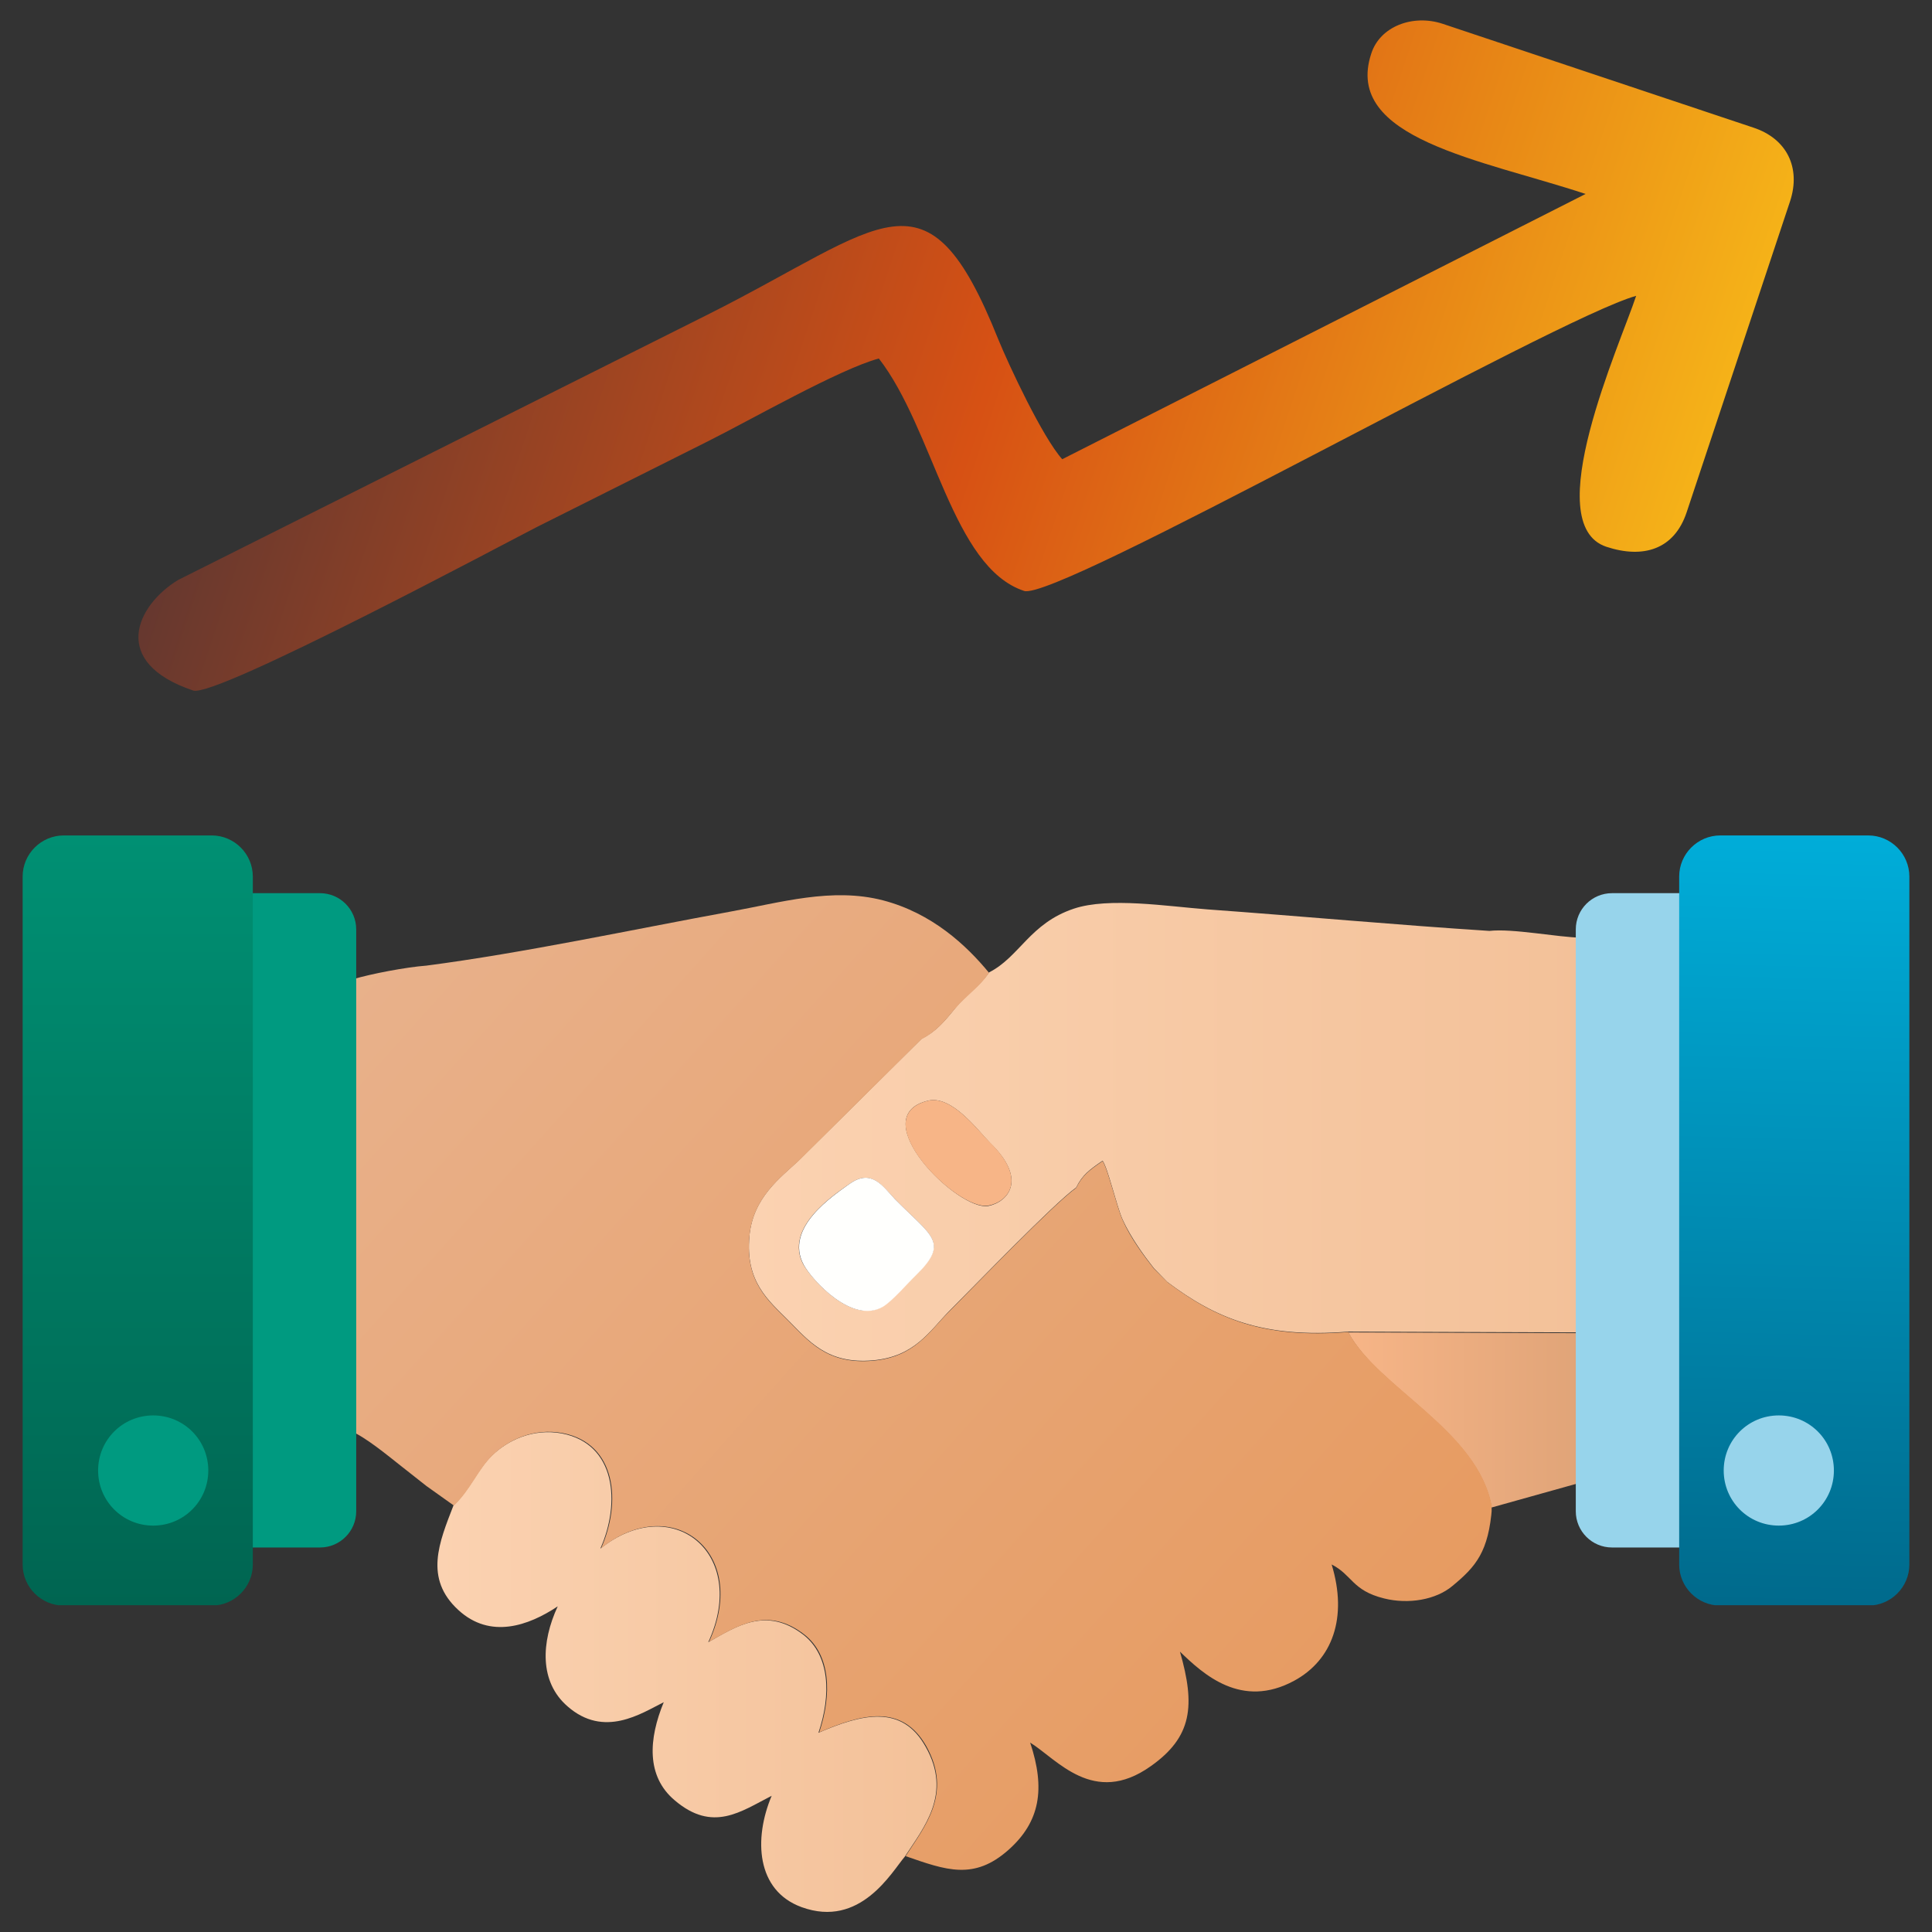
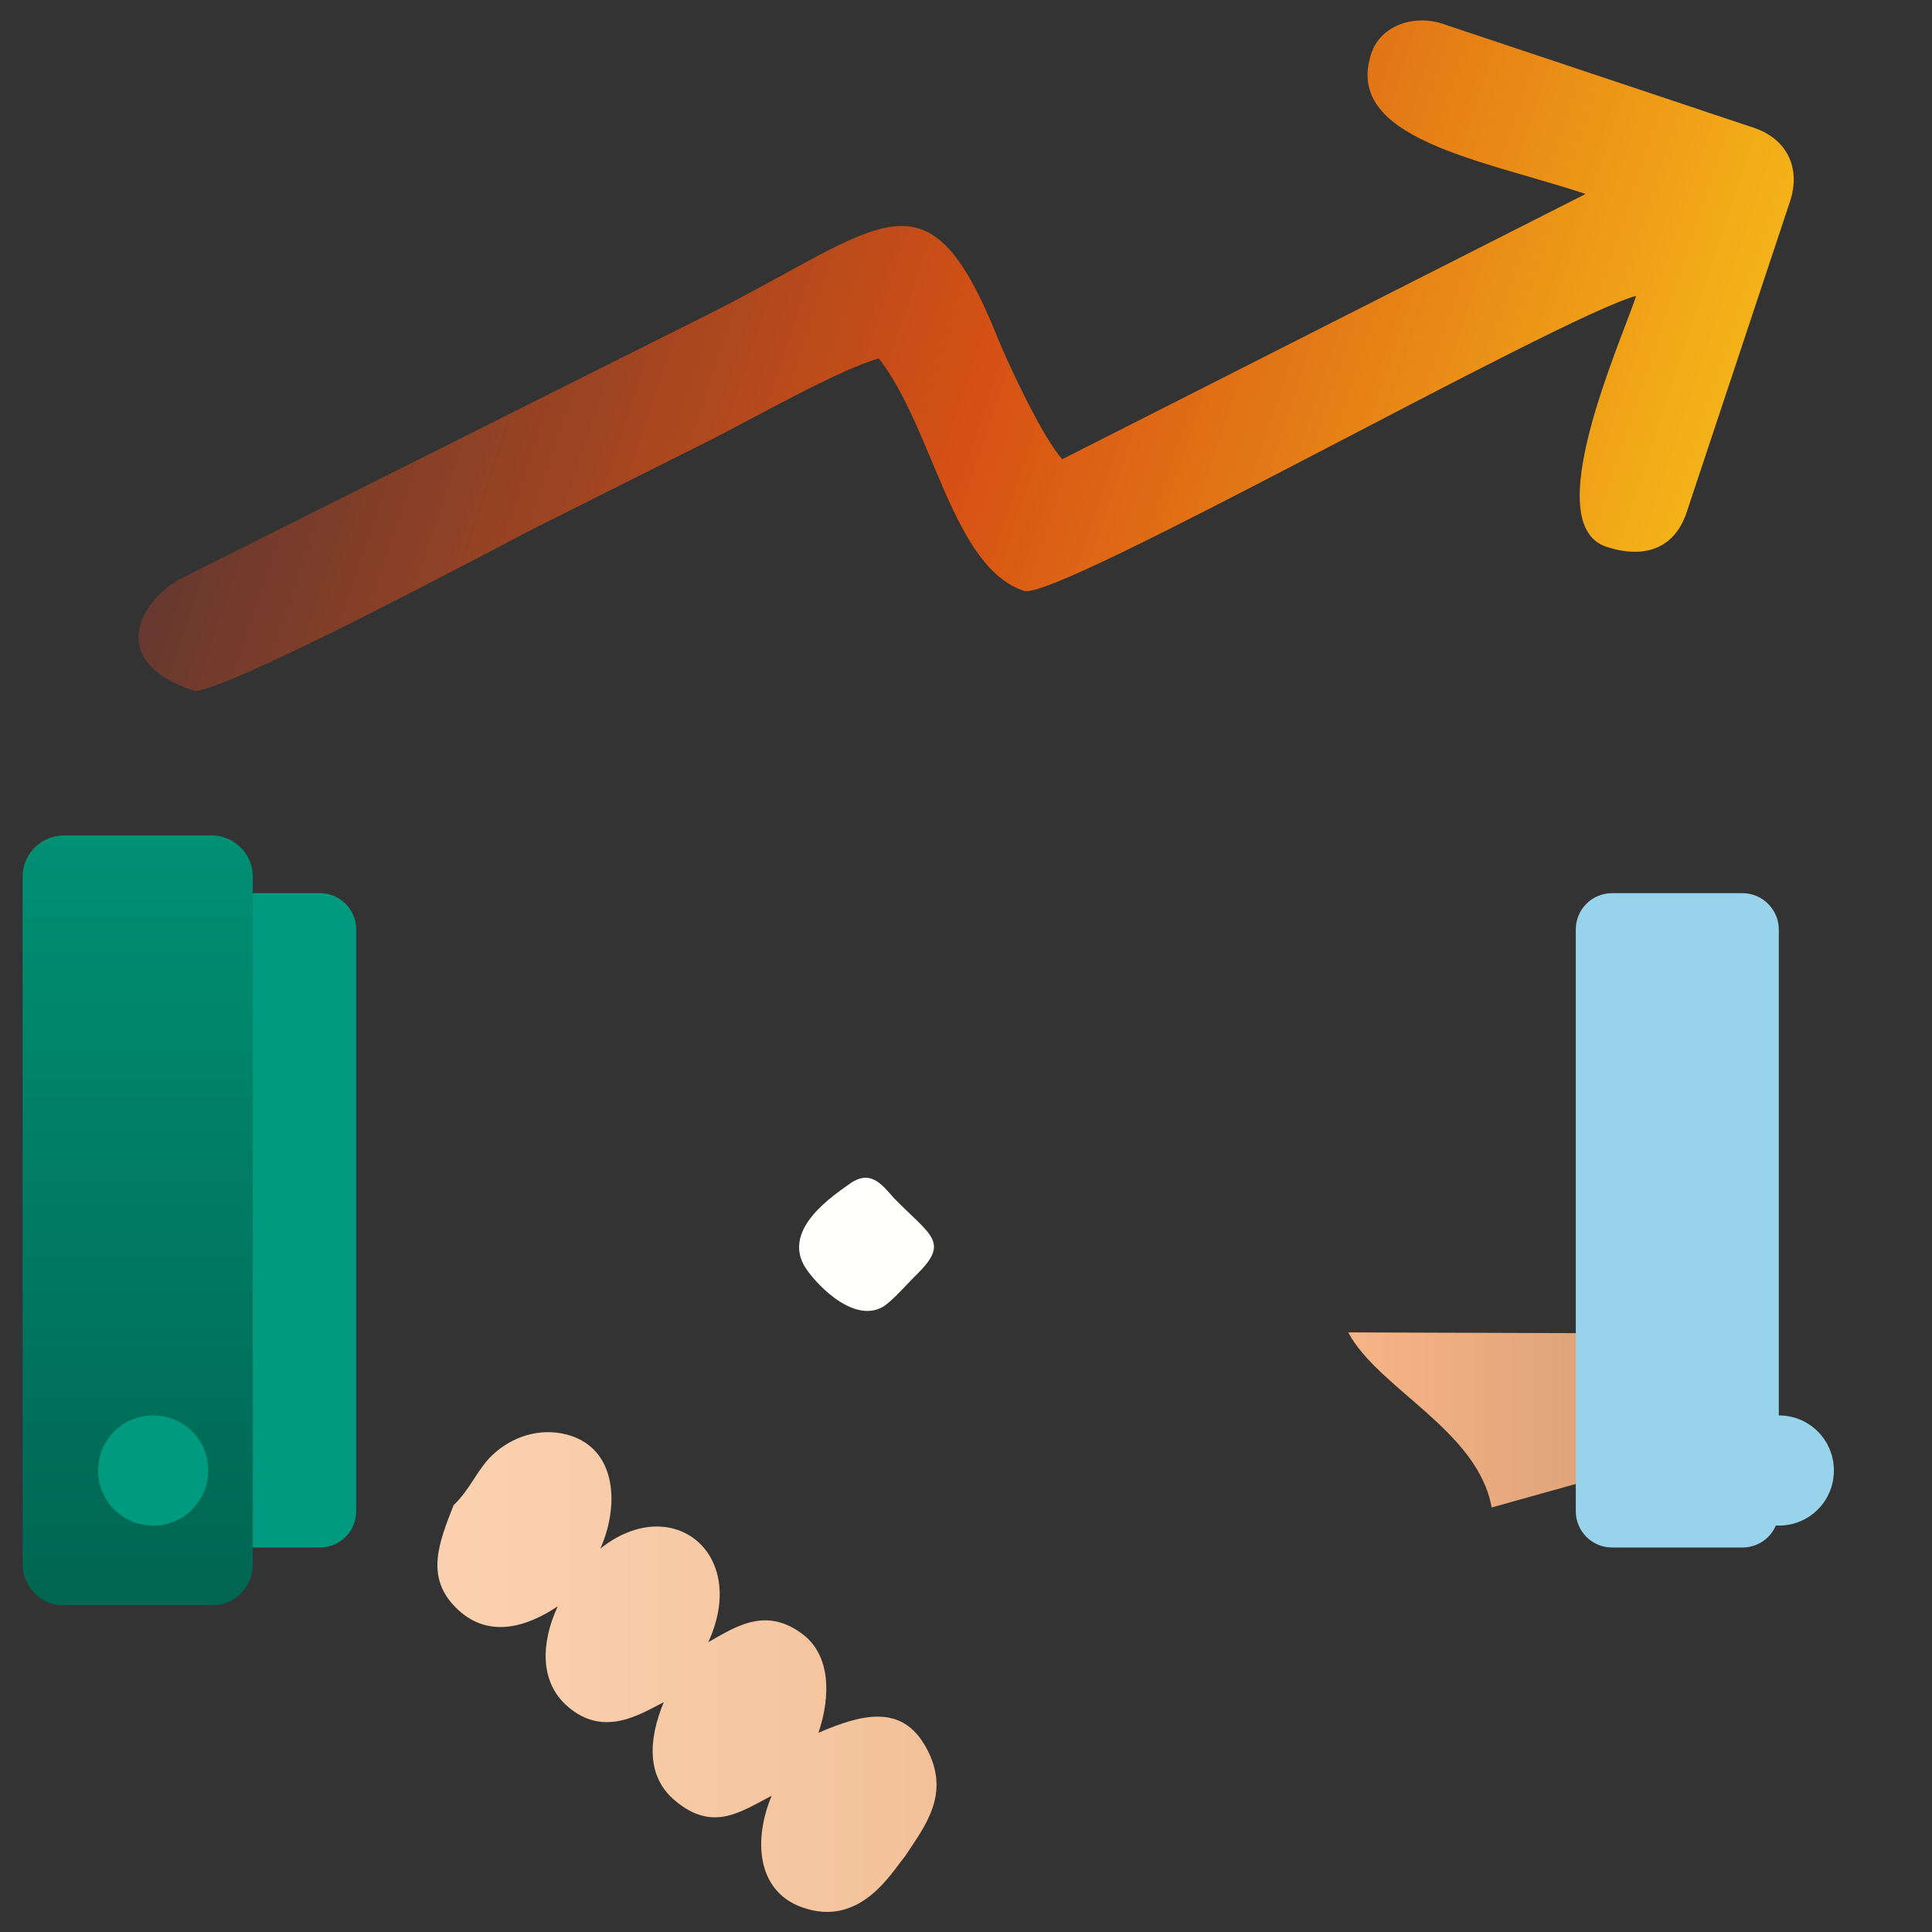
<svg xmlns="http://www.w3.org/2000/svg" xmlns:xlink="http://www.w3.org/1999/xlink" version="1.0" id="Слой_1" x="0px" y="0px" viewBox="0 0 512 512" style="enable-background:new 0 0 512 512;" xml:space="preserve">
  <rect x="0" y="0" width="512" height="512" fill="#333333" stroke="none" />
  <style type="text/css">
	
		.st0{clip-path:url(#SVGID_00000180324704027933400370000002672119341470484146_);fill:url(#SVGID_00000024702990896929524360000002731393926997024701_);}
	
		.st1{clip-path:url(#SVGID_00000165944936927156981430000006276667238278948760_);fill:url(#SVGID_00000157996159264572550390000004346098600965766064_);}
	
		.st2{clip-path:url(#SVGID_00000078763662470415010420000007665690683619344023_);fill:url(#SVGID_00000025403452193910252960000001718431348525874851_);}
	
		.st3{clip-path:url(#SVGID_00000004517780569258858920000002202395504846848430_);fill:url(#SVGID_00000019670486751852571390000005012669657706269606_);}
	.st4{fill-rule:evenodd;clip-rule:evenodd;fill:#FFFFFD;}
	.st5{fill-rule:evenodd;clip-rule:evenodd;fill:#F7B587;}
	
		.st6{clip-path:url(#SVGID_00000003817482273863696230000002164936860686260355_);fill:url(#SVGID_00000068666246026065129070000005709798405691878539_);}
	.st7{fill-rule:evenodd;clip-rule:evenodd;fill:#009A80;}
	
		.st8{clip-path:url(#SVGID_00000092425735054955675950000001624658921744368007_);fill:url(#SVGID_00000078030434730512663920000004922788030325714570_);}
	.st9{fill-rule:evenodd;clip-rule:evenodd;fill:#97D4EB;}
	
		.st10{clip-path:url(#SVGID_00000104667547548214230970000011228722621194198676_);fill:url(#SVGID_00000172427192837740197810000013852626142917277358_);}
	.st11{fill:none;}
</style>
  <g>
    <g>
      <g>
        <defs>
          <path id="SVGID_1_" d="M363.4,14.2c-7.5,22.6,29.3,28.1,56.8,37.2l-138.7,70.3c-5.2-5.8-14.1-24.8-17-31.9      c-18.9-47.2-30-30-77-6.4c-19.3,9.7-36.8,18.4-56.1,28.1l-84.2,42.2c-11,6.7-18.3,21.8,4,29.3c6,2,84.3-39.9,91.2-43.4      c15.6-7.8,29.5-14.8,45.1-22.6c11.6-5.8,34.8-19.1,45.4-22c14.6,18.8,19.4,55.3,38.5,61.6c8.5,2.8,140.9-72.3,162.2-78.2      c-4.3,13-25.9,60.5-7.9,66.5c9.7,3.2,18,0.8,21.3-9.2l27.4-82.4c2.9-8.9-0.9-16.6-9.8-19.5L382.3,6.3      C374.4,3.7,365.7,7,363.4,14.2" />
        </defs>
        <clipPath id="SVGID_00000017505157388526945900000004014393806366269372_">
          <use xlink:href="#SVGID_1_" style="overflow:visible;" />
        </clipPath>
        <linearGradient id="SVGID_00000112595952785950905400000018020984106390490537_" gradientUnits="userSpaceOnUse" x1="79.916" y1="36.673" x2="440.09" y2="156.418">
          <stop offset="0" style="stop-color:#66382F" />
          <stop offset="0.51" style="stop-color:#D75114" />
          <stop offset="1" style="stop-color:#F5B218" />
        </linearGradient>
        <rect x="28.8" y="3.7" style="clip-path:url(#SVGID_00000017505157388526945900000004014393806366269372_);fill:url(#SVGID_00000112595952785950905400000018020984106390490537_);" width="448.6" height="181.2" />
      </g>
      <g>
        <defs>
          <path id="SVGID_00000055706860773074969230000012104668119990830492_" d="M262.1,257.7c-2.5,3.7-6.1,5.9-8.9,9.4      c-3.1,3.8-5.1,6.2-9,8.2l-32.6,32.3c-4.8,4.5-12.1,9.8-13,20c-1.1,12,4.9,16.9,10.3,22.3c5.4,5.4,10.3,11.7,22.5,10.6      c11-1,14.9-7.7,20.1-13c6.7-6.7,27.8-28.6,33.7-32.8c1.6-3.3,3.5-4.7,7-7.1c1.4,1.9,3.7,12,5.3,15.6c2.2,4.8,5.7,9.6,8.3,12.9      l3.5,3.6c12.9,9.7,25.5,15,47.9,13.2l61.7,0.2l0.2-4.1l-0.1-14l0.1-15.9l-0.1-14l0.1-15.9l0-14.1l0-15.9l0-10.7      c-6.3-0.1-18.2-2.5-24.4-1.8c-24.9-1.6-49.8-3.9-74.7-5.7c-10.6-0.8-26.1-3.3-35.4-0.2C272.9,244.7,270.2,253.6,262.1,257.7       M245.9,291.7c6.4-1.6,13.5,8.2,16.5,11.2c10.1,9.8,4.6,15.7-0.5,16.7C253.8,321,228.7,295.9,245.9,291.7z M225.2,313.7      c5.8-4.1,8.8,0.8,11.8,3.9c9.7,10,14.8,11.4,5.7,20.2c-2.2,2.1-6.3,6.9-8.8,8.4c-8.2,4.9-18.8-7.2-21-11.1      C207.7,325.4,220.9,316.7,225.2,313.7z" />
        </defs>
        <clipPath id="SVGID_00000046339409519723987920000001336426711312290990_">
          <use xlink:href="#SVGID_00000055706860773074969230000012104668119990830492_" style="overflow:visible;" />
        </clipPath>
        <linearGradient id="SVGID_00000178201324935009820050000009851258378210267572_" gradientUnits="userSpaceOnUse" x1="198.475" y1="299.746" x2="419.07" y2="299.746">
          <stop offset="0" style="stop-color:#FBD2B1" />
          <stop offset="1" style="stop-color:#F3C199" />
        </linearGradient>
-         <rect x="197.5" y="237.8" style="clip-path:url(#SVGID_00000046339409519723987920000001336426711312290990_);fill:url(#SVGID_00000178201324935009820050000009851258378210267572_);" width="221.6" height="123.9" />
      </g>
      <g>
        <defs>
          <path id="SVGID_00000154397715648086593040000015296789853868110010_" d="M120.2,398.9c-3.8,9.8-7.9,19.4,1.3,27.8      c8.4,7.7,18.5,4.2,26.3-1c-4.4,9.5-4.9,20,2.6,26.5c9.7,8.5,19.5,1.9,25.5-1.1c-4,9.7-4.7,19.6,2.9,26c10.1,8.6,17.5,3,25.7-1.2      c-4.8,11.4-4.1,25.1,7.9,29.5c15.6,5.7,23.9-9.3,27.4-13.4c5-7.7,12.6-16.6,5.5-29.1c-6.3-11.3-16.8-8.7-28.4-3.7      c3.4-10.1,3-20.4-3.9-25.9c-9.9-7.7-17.9-2.3-25.3,1.9c10.9-23.7-9.7-39.9-28.6-24.8c5.4-12.2,4.1-27.7-10.1-30.5      c-7.8-1.5-14.6,1.9-18.6,5.8C126.5,389.4,124.7,394.6,120.2,398.9" />
        </defs>
        <clipPath id="SVGID_00000111893306300489209640000005165877462820368554_">
          <use xlink:href="#SVGID_00000154397715648086593040000015296789853868110010_" style="overflow:visible;" />
        </clipPath>
        <linearGradient id="SVGID_00000091014497382556993930000010752845605568000641_" gradientUnits="userSpaceOnUse" x1="115.973" y1="444.61" x2="248.298" y2="444.61">
          <stop offset="0" style="stop-color:#FBD2B1" />
          <stop offset="1" style="stop-color:#F3C199" />
        </linearGradient>
        <rect x="112.4" y="378.2" style="clip-path:url(#SVGID_00000111893306300489209640000005165877462820368554_);fill:url(#SVGID_00000091014497382556993930000010752845605568000641_);" width="140.1" height="132.8" />
      </g>
      <g>
        <defs>
          <path id="SVGID_00000147918727921600232610000001472417642950498731_" d="M395.3,399.5l23.6-6.6l0.2-13.8l-0.1-14l0-11.8      l-61.7-0.2C365.2,368,391.7,379.1,395.3,399.5" />
        </defs>
        <clipPath id="SVGID_00000044889363375553824980000003623433070610179725_">
          <use xlink:href="#SVGID_00000147918727921600232610000001472417642950498731_" style="overflow:visible;" />
        </clipPath>
        <linearGradient id="SVGID_00000021077429618152450860000008674689943584482194_" gradientUnits="userSpaceOnUse" x1="357.226" y1="376.279" x2="419.037" y2="376.279">
          <stop offset="0" style="stop-color:#F7B587" />
          <stop offset="1" style="stop-color:#E0A478" />
        </linearGradient>
        <rect x="357.2" y="353.1" style="clip-path:url(#SVGID_00000044889363375553824980000003623433070610179725_);fill:url(#SVGID_00000021077429618152450860000008674689943584482194_);" width="61.8" height="46.4" />
      </g>
      <path class="st4" d="M225.2,313.7c-4.3,3.1-17.5,11.7-12.2,21.5c2.1,3.9,12.8,15.9,21,11.1c2.5-1.5,6.6-6.3,8.8-8.4    c9-8.8,4-10.3-5.7-20.2C234,314.4,231,309.6,225.2,313.7" />
-       <path class="st5" d="M245.9,291.7c-17.2,4.3,7.8,29.3,16,27.8c5.1-0.9,10.6-6.8,0.5-16.7C259.4,299.9,252.3,290.1,245.9,291.7" />
      <g>
        <defs>
-           <path id="SVGID_00000168075036749640424530000003467845948450615453_" d="M305.8,336.2c-2.6-3.3-6.2-8.1-8.3-12.9      c-1.6-3.6-3.9-13.6-5.3-15.6c-3.5,2.4-5.4,3.8-7,7.1c-5.9,4.2-27,26.1-33.7,32.8c-5.3,5.3-9.1,12-20.1,13      c-12.2,1.1-17.1-5.2-22.5-10.6c-5.4-5.4-11.4-10.3-10.3-22.3c0.9-10.2,8.1-15.5,13-20l32.6-32.3c3.9-2,5.9-4.5,9-8.2      c2.9-3.4,6.5-5.7,8.9-9.4c-6-7.3-15.1-15.8-28.1-19.2c-13.5-3.5-27.2,0.6-40.5,3c-26.2,4.8-54.5,10.9-80.5,14.3      c-5.4,0.4-14.8,2.2-19.4,3.6c-2.3,5-0.4,104.3-0.7,119.7c3.9,1.6,9.7,6.4,13.5,9.4c2.4,1.9,4.3,3.4,6.6,5.2l7.3,5.2      c4.5-4.3,6.3-9.5,10.3-13.4c4-3.9,10.8-7.3,18.6-5.8c14.2,2.8,15.5,18.4,10.1,30.5c18.9-15.1,39.5,1.1,28.6,24.8      c7.4-4.1,15.4-9.6,25.3-1.9c6.9,5.4,7.3,15.8,3.9,25.9c11.5-5,22-7.6,28.4,3.7c7,12.6-0.6,21.4-5.5,29.1      c10.7,3.7,18.1,6.5,27.3-1.7c8.3-7.4,9.8-16.1,5.7-28.4c7.1,4.4,16.8,17,31.9,6.3c11.1-7.8,11.9-16.1,7.8-30.4      c6.2,6,16.3,15.3,30.3,7.7c10.1-5.5,14.2-16.7,9.9-30.8c5.5,2.8,5.4,6.9,13.9,9c6.4,1.6,13.7,0.4,18.1-3.3      c6.3-5.2,9.6-9.1,10.5-20.9c-3.6-20.4-30.1-31.5-38.1-46.4c-22.4,1.8-35-3.5-47.9-13.2L305.8,336.2z" />
-         </defs>
+           </defs>
        <clipPath id="SVGID_00000011025969178151238330000016302090019675723685_">
          <use xlink:href="#SVGID_00000168075036749640424530000003467845948450615453_" style="overflow:visible;" />
        </clipPath>
        <linearGradient id="SVGID_00000059278910155995316790000014073533127036504451_" gradientUnits="userSpaceOnUse" x1="94.11" y1="232.889" x2="350.922" y2="463.303">
          <stop offset="0" style="stop-color:#E8B28D" />
          <stop offset="1" style="stop-color:#E79B61" />
        </linearGradient>
        <rect x="91.3" y="235" style="clip-path:url(#SVGID_00000011025969178151238330000016302090019675723685_);fill:url(#SVGID_00000059278910155995316790000014073533127036504451_);" width="304" height="263.5" />
      </g>
      <path class="st7" d="M50.2,236.7h34.6c5.3,0,9.6,4.3,9.6,9.6v154.2c0,5.3-4.3,9.6-9.6,9.6H50.2c-5.3,0-9.6-4.3-9.6-9.6V246.3    C40.6,241.1,44.9,236.7,50.2,236.7" />
      <g>
        <defs>
          <path id="SVGID_00000132768978977421443110000010827250495024155286_" d="M16.9,221.4h39.2c6,0,10.9,4.9,10.9,10.9v182.3      c0,6-4.9,10.9-10.9,10.9H16.9c-6,0-10.9-4.9-10.9-10.9V232.3C6,226.3,10.9,221.4,16.9,221.4" />
        </defs>
        <clipPath id="SVGID_00000008132047509134298770000009015251726138157230_">
          <use xlink:href="#SVGID_00000132768978977421443110000010827250495024155286_" style="overflow:visible;" />
        </clipPath>
        <linearGradient id="SVGID_00000072959513054700061120000014605884322993350543_" gradientUnits="userSpaceOnUse" x1="36.484" y1="425.463" x2="36.484" y2="221.445">
          <stop offset="0" style="stop-color:#006551" />
          <stop offset="1" style="stop-color:#009073" />
        </linearGradient>
        <rect x="6" y="221.4" style="clip-path:url(#SVGID_00000008132047509134298770000009015251726138157230_);fill:url(#SVGID_00000072959513054700061120000014605884322993350543_);" width="61" height="204" />
      </g>
      <path class="st7" d="M40.6,375.1c8.1,0,14.6,6.5,14.6,14.6c0,8.1-6.5,14.6-14.6,14.6c-8.1,0-14.6-6.5-14.6-14.6    C26,381.6,32.5,375.1,40.6,375.1" />
      <path class="st9" d="M461.8,236.7h-34.6c-5.3,0-9.6,4.3-9.6,9.6v154.2c0,5.3,4.3,9.6,9.6,9.6h34.6c5.3,0,9.6-4.3,9.6-9.6V246.3    C471.4,241.1,467.1,236.7,461.8,236.7" />
      <g>
        <defs>
-           <path id="SVGID_00000119817026739178635850000003367346511359460532_" d="M495.1,221.4h-39.2c-6,0-10.9,4.9-10.9,10.9v182.3      c0,6,4.9,10.9,10.9,10.9h39.2c6,0,10.9-4.9,10.9-10.9V232.3C506,226.3,501.1,221.4,495.1,221.4" />
-         </defs>
+           </defs>
        <clipPath id="SVGID_00000160892974883050941840000018268573528636132499_">
          <use xlink:href="#SVGID_00000119817026739178635850000003367346511359460532_" style="overflow:visible;" />
        </clipPath>
        <linearGradient id="SVGID_00000122689468210654822830000008941585545013380030_" gradientUnits="userSpaceOnUse" x1="472.95" y1="425.09" x2="478.099" y2="221.127">
          <stop offset="0" style="stop-color:#006A8C" />
          <stop offset="1" style="stop-color:#00ADD9" />
        </linearGradient>
        <rect x="445" y="221.4" style="clip-path:url(#SVGID_00000160892974883050941840000018268573528636132499_);fill:url(#SVGID_00000122689468210654822830000008941585545013380030_);" width="61" height="204" />
      </g>
      <path class="st9" d="M471.4,375.1c-8.1,0-14.6,6.5-14.6,14.6c0,8.1,6.5,14.6,14.6,14.6c8.1,0,14.6-6.5,14.6-14.6    C486,381.6,479.5,375.1,471.4,375.1" />
    </g>
    <rect class="st11" width="512" height="512" />
  </g>
</svg>